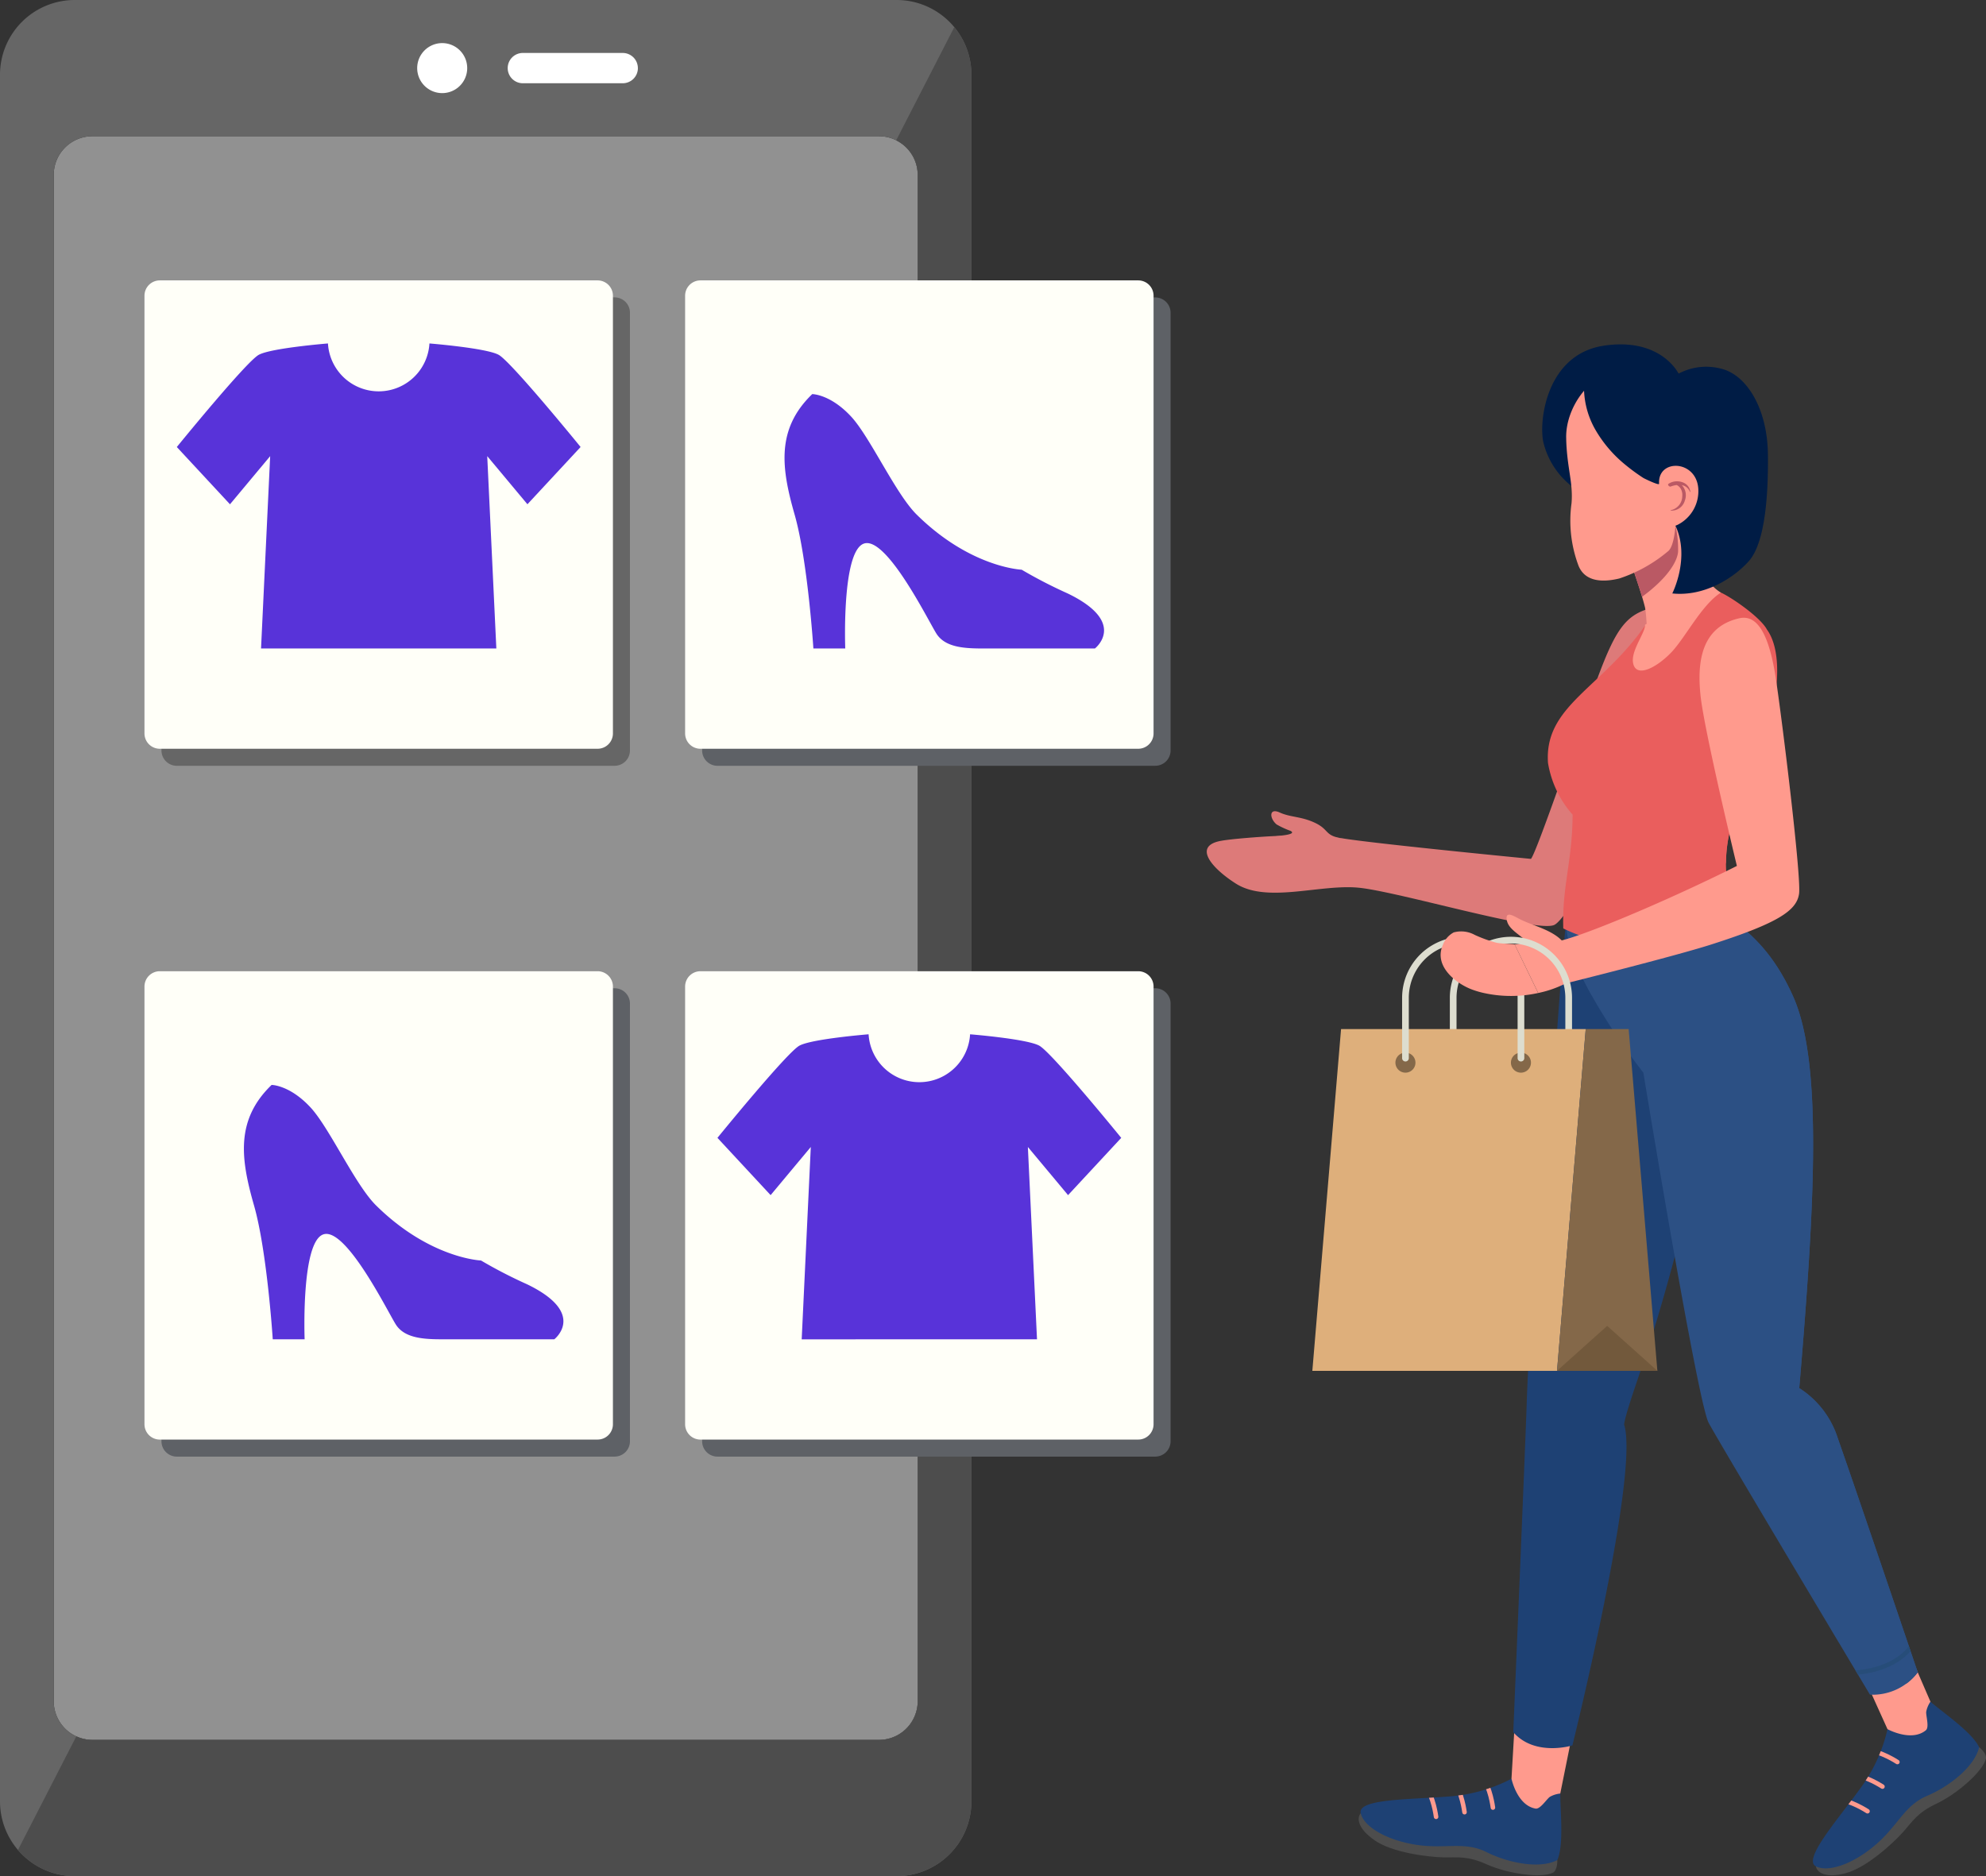
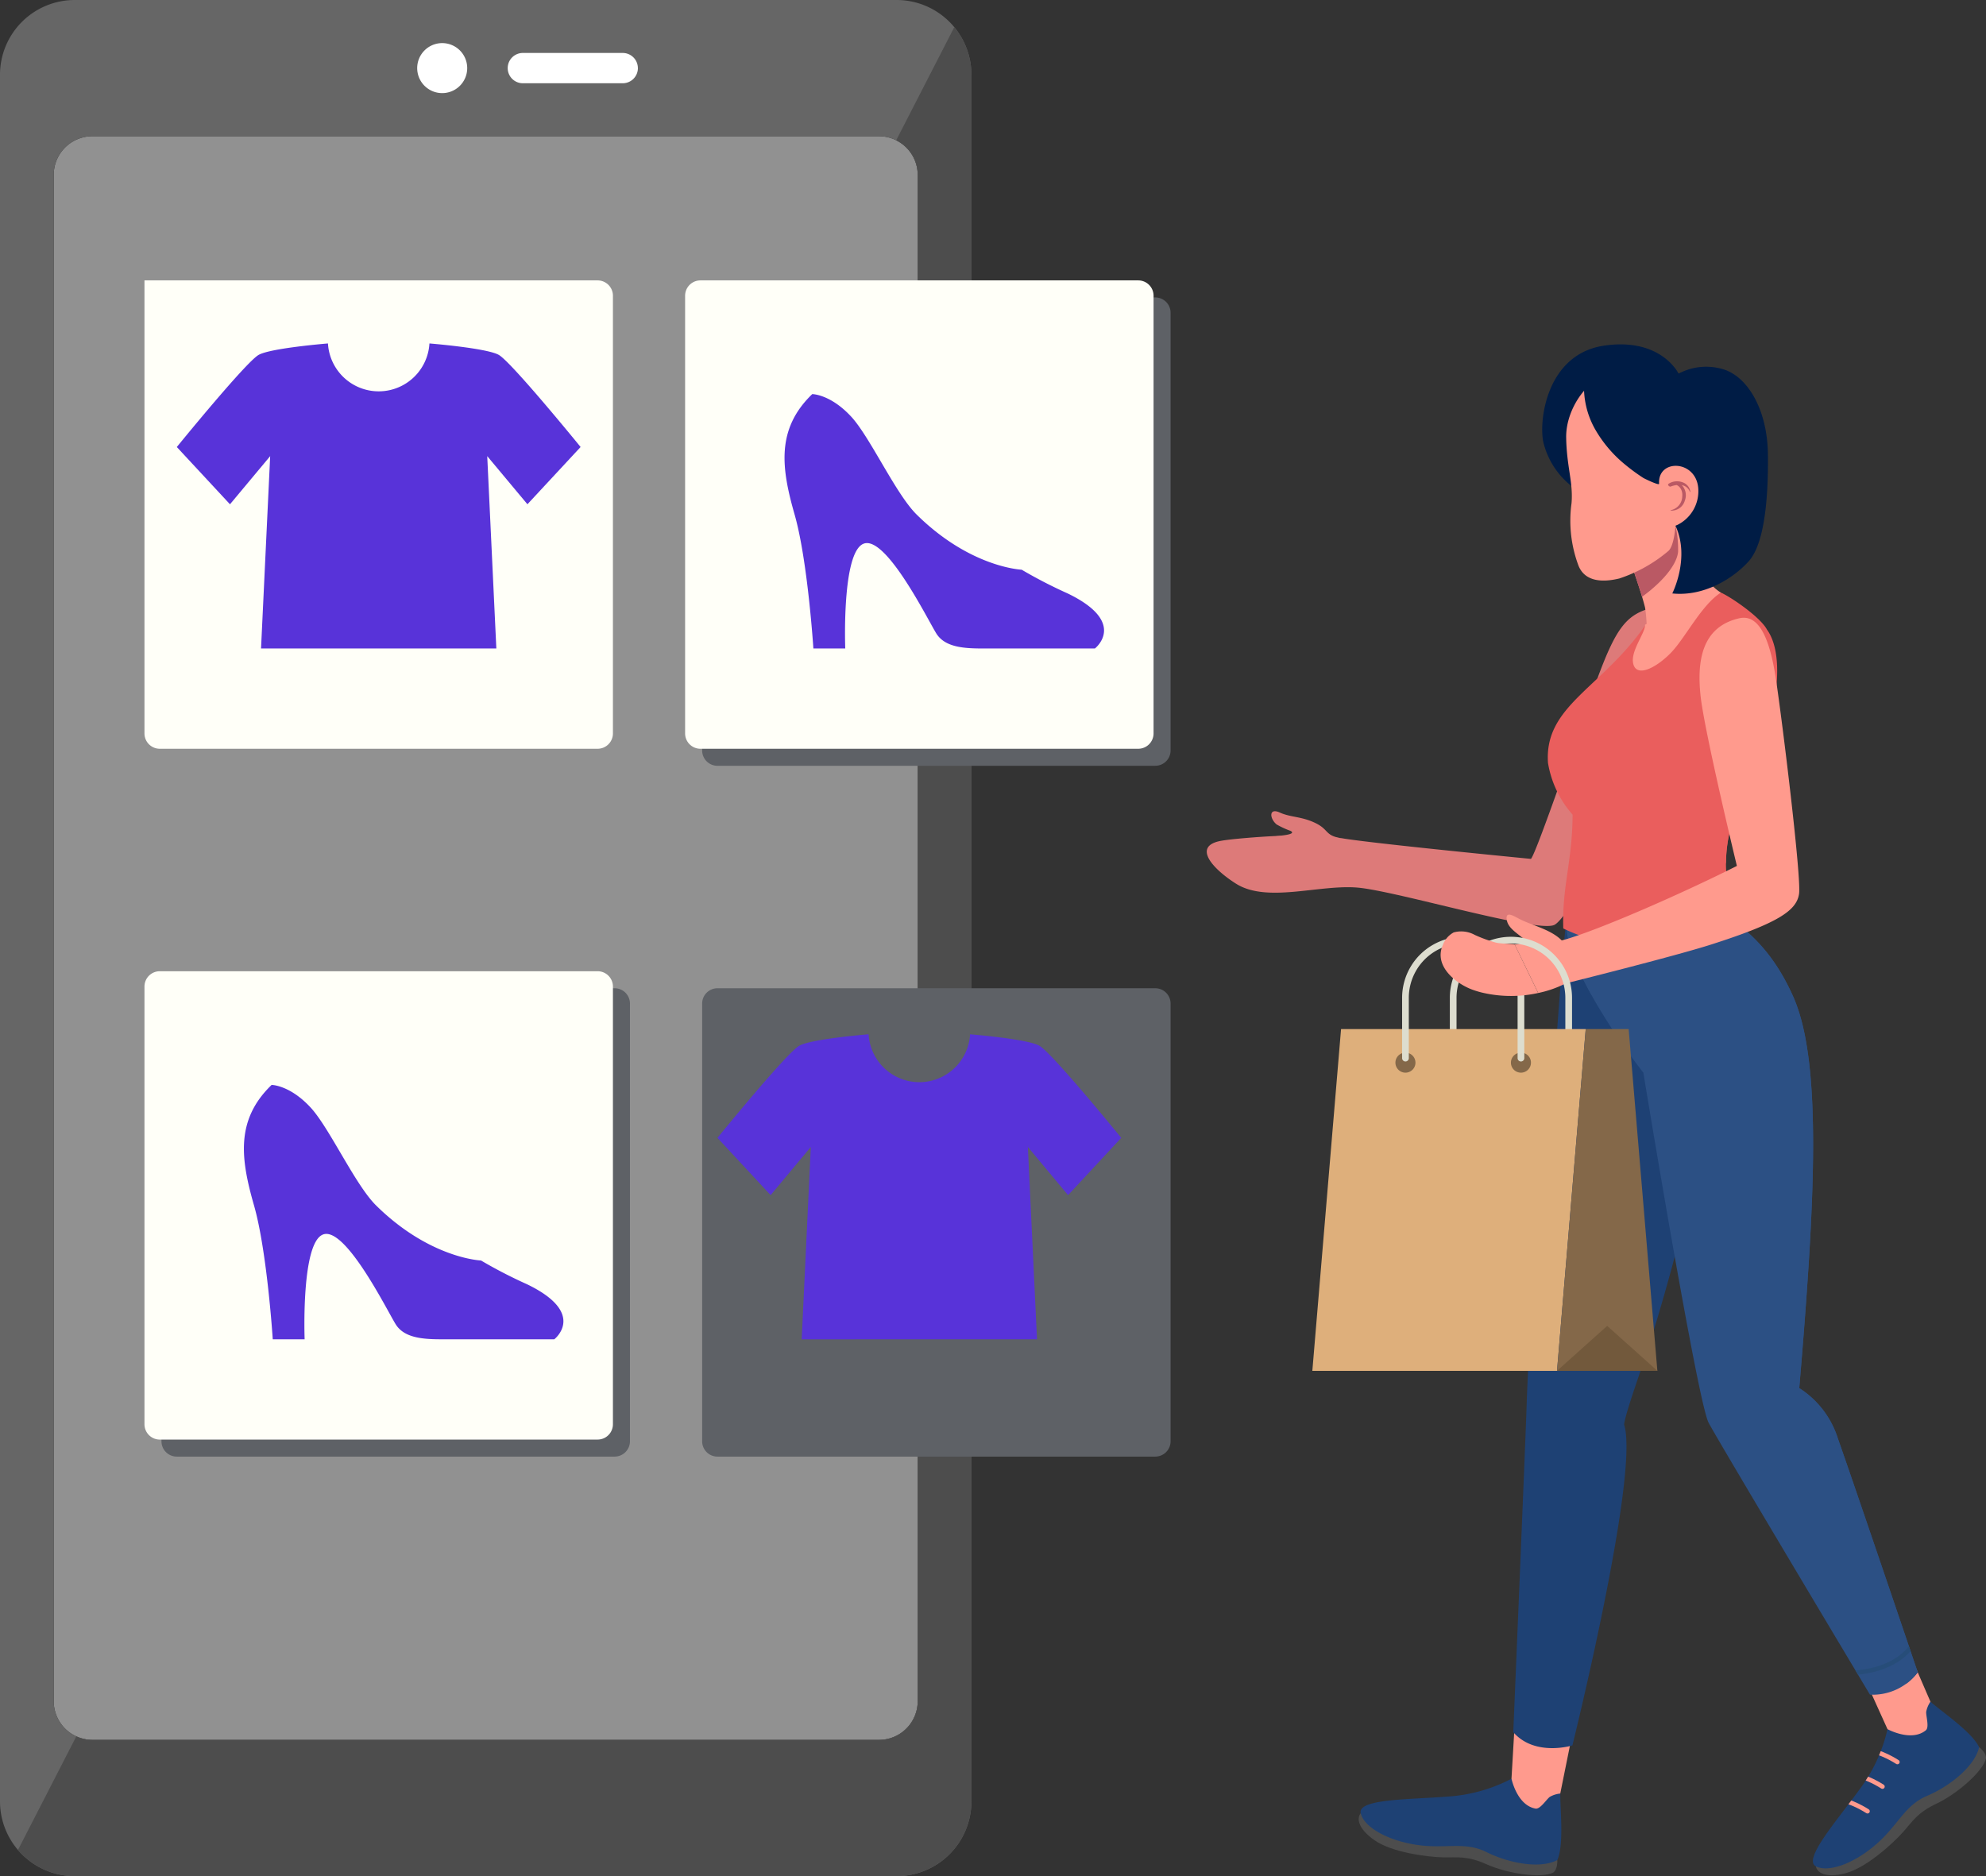
<svg xmlns="http://www.w3.org/2000/svg" width="246.174" height="232.601" viewBox="0 0 246.174 232.601">
  <rect x="0" y="0" width="246.174" height="232.601" fill="#333333" stroke="none" />
  <defs>
    <style>.a,.aa,.ae,.v{fill:none;}.b{clip-path:url(#a);}.c{opacity:0.55;}.d{clip-path:url(#c);}.e{fill:#dedede;}.f{fill:#666;}.g{fill:#4d4d4d;}.h{fill:#fff;}.i{clip-path:url(#d);}.j{mix-blend-mode:multiply;isolation:isolate;}.k{clip-path:url(#f);}.l{fill:#fffff8;}.m{fill:#5833d9;}.n{clip-path:url(#g);}.o{fill:#5e6166;}.p{clip-path:url(#h);}.q{clip-path:url(#j);}.r{clip-path:url(#k);}.s{fill:#dd7a79;}.t{fill:#1e4174;}.u{clip-path:url(#l);}.v{stroke:#ff9a8d;stroke-width:0.561px;}.ae,.v{stroke-linecap:round;}.aa,.ae,.v{stroke-miterlimit:10;}.w{fill:#ff9a8d;}.x{clip-path:url(#n);}.y{fill:#2c5084;}.z{clip-path:url(#p);}.aa{stroke:#274d79;stroke-width:0.549px;}.ab{fill:#ea5e5d;}.ac{fill:#001c45;}.ad{fill:#ba5964;}.ae{stroke:#ddddcf;stroke-width:0.83px;}.af{fill:#deaf7b;}.ag{fill:#846849;}.ah{fill:#72593c;}</style>
    <clipPath id="a">
      <rect class="a" width="120.411" height="232.601" />
    </clipPath>
    <clipPath id="c">
      <rect class="a" width="107.1" height="198.827" />
    </clipPath>
    <clipPath id="d">
      <rect class="a" width="127.194" height="162.178" />
    </clipPath>
    <clipPath id="f">
-       <rect class="a" width="58.068" height="58.068" />
-     </clipPath>
+       </clipPath>
    <clipPath id="g">
      <rect class="a" width="58.069" height="58.069" />
    </clipPath>
    <clipPath id="h">
      <rect class="a" width="58.069" height="58.068" />
    </clipPath>
    <clipPath id="j">
      <rect class="a" width="58.068" height="58.069" />
    </clipPath>
    <clipPath id="k">
      <rect class="a" width="96.588" height="189.795" />
    </clipPath>
    <clipPath id="l">
-       <path class="a" d="M26.486,149.979c-4.543.371-11.069.26-10.631,2.069.4,1.658,3.163,3.307,6.784,3.886a20.624,20.624,0,0,0,3.929.183,9.569,9.569,0,0,1,4.875.738c2.743,1.371,6.639,2.118,8.784.987.856-1.927.332-6.4.368-8.248l-6.048-1.838a19.826,19.826,0,0,1-8.063,2.223" transform="translate(-15.835 -147.756)" />
-     </clipPath>
+       </clipPath>
    <clipPath id="n">
      <path class="a" d="M71.673,143.23a19.805,19.805,0,0,1-3.546,7.574c-2.669,3.7-6.99,8.585-5.332,9.427,1.52.773,4.57-.255,7.362-2.634,2.843-2.425,3.594-4.9,6.417-6.1s5.924-3.672,6.456-6.039c-.911-1.9-4.654-4.411-6.033-5.635Z" transform="translate(-62.428 -139.824)" />
    </clipPath>
    <clipPath id="p">
      <path class="a" d="M37.047,60.715c.229,6.454,9.533,18.192,9.533,18.192.495,3.07,6.76,40.949,8.094,43.416,1.584,2.929,19.993,33.694,19.993,33.694a7,7,0,0,0,5.922-2.769s-7.718-22.8-9.908-29.014a11.5,11.5,0,0,0-4.778-6.223c1.909-22.667,2.922-40.327-.768-48.575C60.9,59.969,55.327,59.918,54.273,55.96Z" transform="translate(-37.047 -55.96)" />
    </clipPath>
  </defs>
  <g transform="translate(-801 -2333)">
    <g transform="translate(801 2333)">
      <g class="b">
        <g class="b">
          <g class="c" transform="translate(6.656 16.887)">
            <g class="d">
              <path class="e" d="M108.615,16.031H11.12a4.8,4.8,0,0,0-4.8,4.8V210.056a4.8,4.8,0,0,0,4.8,4.8h97.495a4.8,4.8,0,0,0,4.8-4.8V20.834a4.8,4.8,0,0,0-4.8-4.8" transform="translate(-6.318 -16.031)" />
            </g>
          </g>
          <path class="f" d="M111.144,0H9.267A9.267,9.267,0,0,0,0,9.267V223.333A9.268,9.268,0,0,0,9.267,232.6H111.144a9.268,9.268,0,0,0,9.266-9.268V9.267A9.267,9.267,0,0,0,111.144,0m2.611,210.911a4.8,4.8,0,0,1-4.8,4.8H11.458a4.8,4.8,0,0,1-4.8-4.8V21.689a4.8,4.8,0,0,1,4.8-4.8h97.494a4.8,4.8,0,0,1,4.8,4.8Z" />
          <path class="g" d="M9.154,232.43H111.031a9.268,9.268,0,0,0,9.267-9.268V9.1a9.221,9.221,0,0,0-2.125-5.9l-7.2,14.026a4.8,4.8,0,0,1,2.673,4.3V210.741a4.8,4.8,0,0,1-4.8,4.8H11.345a4.785,4.785,0,0,1-2-.44L2.116,229.183a9.246,9.246,0,0,0,7.038,3.248" transform="translate(0.113 0.171)" />
          <path class="h" d="M52.191,11.273a3.1,3.1,0,1,1,3.1-3.1,3.1,3.1,0,0,1-3.1,3.1" transform="translate(2.622 0.271)" />
          <path class="h" d="M75.874,8.111h0A1.878,1.878,0,0,0,74,6.233H61.66a1.878,1.878,0,1,0,0,3.755H74a1.877,1.877,0,0,0,1.877-1.877" transform="translate(3.193 0.333)" />
        </g>
      </g>
    </g>
    <g transform="translate(818.908 2367.763)">
      <g class="i">
        <g class="i">
          <g class="j" transform="translate(2.112 2.111)">
            <g class="k">
              <path class="f" d="M58.171,60.073H3.9a1.9,1.9,0,0,1-1.9-1.9V3.905A1.9,1.9,0,0,1,3.9,2H58.171a1.9,1.9,0,0,1,1.9,1.9V58.171a1.9,1.9,0,0,1-1.9,1.9" transform="translate(-2.005 -2.004)" />
            </g>
          </g>
-           <path class="l" d="M56.167,58.068H1.9a1.9,1.9,0,0,1-1.9-1.9V1.9A1.9,1.9,0,0,1,1.9,0H56.167a1.9,1.9,0,0,1,1.9,1.9V56.167a1.9,1.9,0,0,1-1.9,1.9" />
+           <path class="l" d="M56.167,58.068H1.9a1.9,1.9,0,0,1-1.9-1.9A1.9,1.9,0,0,1,1.9,0H56.167a1.9,1.9,0,0,1,1.9,1.9V56.167a1.9,1.9,0,0,1-1.9,1.9" />
          <path class="m" d="M28.832,45.24H43.413L42.284,21.391l4.982,5.968,6.591-7.1S45.249,9.678,43.7,8.831,35.12,7.422,35.12,7.422a6.3,6.3,0,0,1-12.579,0s-7.023.564-8.576,1.409S3.806,20.262,3.806,20.262l6.59,7.1,4.981-5.968L14.246,45.24Z" transform="translate(0.203 0.396)" />
          <g class="j" transform="translate(69.125 87.759)">
            <g class="n">
              <path class="o" d="M121.787,141.377H67.521a1.9,1.9,0,0,1-1.9-1.9V85.209a1.9,1.9,0,0,1,1.9-1.9h54.266a1.9,1.9,0,0,1,1.9,1.9v54.265a1.9,1.9,0,0,1-1.9,1.9" transform="translate(-65.62 -83.309)" />
            </g>
          </g>
-           <path class="l" d="M119.783,139.373H65.517a1.9,1.9,0,0,1-1.9-1.9V83.206a1.9,1.9,0,0,1,1.9-1.9h54.266a1.9,1.9,0,0,1,1.9,1.9v54.265a1.9,1.9,0,0,1-1.9,1.9" transform="translate(3.398 4.343)" />
          <path class="m" d="M92.447,126.545h14.585L105.9,102.7l4.981,5.968,6.591-7.1s-8.607-10.584-10.16-11.431-8.576-1.409-8.576-1.409a6.3,6.3,0,0,1-12.579,0s-7.024.564-8.576,1.409-10.16,11.431-10.16,11.431l6.59,7.1,4.981-5.968-1.129,23.848Z" transform="translate(3.602 4.74)" />
          <g class="j" transform="translate(69.125 2.111)">
            <g class="p">
              <path class="o" d="M121.787,60.073H67.521a1.9,1.9,0,0,1-1.9-1.9V3.905a1.9,1.9,0,0,1,1.9-1.9h54.266a1.9,1.9,0,0,1,1.9,1.9V58.171a1.9,1.9,0,0,1-1.9,1.9" transform="translate(-65.62 -2.004)" />
            </g>
          </g>
          <path class="l" d="M119.783,58.068H65.517a1.9,1.9,0,0,1-1.9-1.9V1.9a1.9,1.9,0,0,1,1.9-1.9h54.266a1.9,1.9,0,0,1,1.9,1.9V56.167a1.9,1.9,0,0,1-1.9,1.9" transform="translate(3.398)" />
        </g>
        <g class="i">
          <path class="m" d="M78.746,13.386c-4.523,4.367-3.806,9.245-2.18,14.933s2.325,16.6,2.325,16.6h3.951s-.466-12.077,2.324-13.007,7.946,9.529,8.97,11.157,3.2,1.85,5.6,1.85H113.79s4.12-3.2-3.377-6.822a58.948,58.948,0,0,1-5.706-2.945s-6.344-.244-13.016-6.836c-2.605-2.574-5.77-9.605-8.113-12.139-2.587-2.795-4.831-2.795-4.831-2.795" transform="translate(4.023 0.715)" />
          <g class="j" transform="translate(2.112 87.759)">
            <g class="q">
              <path class="o" d="M58.171,141.377H3.9a1.9,1.9,0,0,1-1.9-1.9V85.209a1.9,1.9,0,0,1,1.9-1.9H58.171a1.9,1.9,0,0,1,1.9,1.9v54.265a1.9,1.9,0,0,1-1.9,1.9" transform="translate(-2.005 -83.309)" />
            </g>
          </g>
          <path class="l" d="M56.167,139.373H1.9a1.9,1.9,0,0,1-1.9-1.9V83.206a1.9,1.9,0,0,1,1.9-1.9H56.167a1.9,1.9,0,0,1,1.9,1.9v54.265a1.9,1.9,0,0,1-1.9,1.9" transform="translate(0 4.343)" />
          <path class="m" d="M15.13,94.691c-4.523,4.366-3.806,9.244-2.178,14.932s2.324,16.6,2.324,16.6h3.951s-.466-12.077,2.324-13.007,7.946,9.529,8.97,11.157,3.2,1.85,5.6,1.85H50.174s4.12-3.2-3.377-6.822a58.643,58.643,0,0,1-5.706-2.946s-6.344-.242-13.016-6.835c-2.6-2.574-5.769-9.605-8.113-12.139-2.587-2.794-4.831-2.794-4.831-2.794" transform="translate(0.625 5.058)" />
        </g>
      </g>
    </g>
    <g transform="translate(950.585 2375.697)">
      <g class="r">
        <path class="s" d="M55.644,27.039c-3.5.808-4.788,2.285-7.227,8.883S40.883,57.5,40.185,58.284c0,0-18.565-1.8-23.212-2.521a46.73,46.73,0,0,0-8.58-.308c-1.893.09-5.232.343-6.594.584-3.655.646-1.071,3.484,1.821,5.317,3.845,2.433,10.307.081,15.074.489s21.981,5.575,24.335,4.647S55.3,45.217,55.3,45.217Z" transform="translate(0 5.503)" />
        <path class="s" d="M15.619,51.48c-2.4-.307-1.723-1.048-3.468-1.906S9.034,48.866,7.7,48.255c-1.386-.635-1.278.743-.4,1.473a10.585,10.585,0,0,0,1.717.794c.974.5-1.82.643-1.82.643Z" transform="translate(1.354 9.787)" />
        <path class="g" d="M15.892,151.322c-.454.532-.477,1.8,1.721,3.342s6.667,2.077,8.481,2.117,2.983-.23,5.44.875,6.726,1.8,8.242,1c.556-.414.49-1.539.49-1.539Z" transform="translate(3.184 30.795)" />
        <path class="t" d="M40.6,149.595c-.036,1.843.487,6.32-.369,8.248-2.146,1.131-6.04.384-8.783-.988s-5.114-.332-8.8-.919c-3.623-.579-6.386-2.229-6.785-3.887-.437-1.809,6.089-1.7,10.632-2.069a19.815,19.815,0,0,0,8.063-2.222Z" transform="translate(3.222 30.069)" />
      </g>
      <g transform="translate(19.057 177.825)">
        <g class="u">
          <path class="v" d="M29.692,151.343s-.326-2.589-1.3-3.618" transform="translate(-13.279 -147.762)" />
          <path class="v" d="M26.766,151.818s-.326-2.589-1.3-3.619" transform="translate(-13.875 -147.666)" />
          <path class="v" d="M23.838,152.294s-.326-2.59-1.3-3.619" transform="translate(-14.471 -147.569)" />
        </g>
      </g>
      <g class="r">
        <path class="w" d="M38.729,146.062l-1.3,6.432a3.257,3.257,0,0,0-1.3.416c-.43.326-1.187,1.551-1.766,1.45-2.3-.408-2.979-3.706-2.979-3.706l1-17.14Z" transform="translate(6.387 27.171)" />
        <path class="g" d="M62.734,159.279c.111.69,1.062,1.534,3.659.863s5.908-3.724,7.118-5.076,1.762-2.419,4.2-3.568,5.737-3.946,6.114-5.618c.046-.692-.853-1.372-.853-1.372Z" transform="translate(12.767 29.408)" />
        <path class="t" d="M77,139.824c1.379,1.225,5.123,3.732,6.033,5.636-.533,2.366-3.631,4.843-6.456,6.038s-3.573,3.674-6.418,6.1c-2.791,2.379-5.841,3.408-7.361,2.636-1.66-.842,2.662-5.732,5.332-9.428a19.829,19.829,0,0,0,3.546-7.574Z" transform="translate(12.704 28.455)" />
      </g>
      <g transform="translate(75.132 168.279)">
        <g class="x">
          <path class="v" d="M71.739,146.269s-2.181-1.432-3.6-1.36" transform="translate(-61.265 -138.79)" />
          <path class="v" d="M70.2,148.8s-2.181-1.432-3.6-1.36" transform="translate(-61.578 -138.274)" />
          <path class="v" d="M68.661,151.338s-2.182-1.432-3.6-1.36" transform="translate(-61.891 -137.758)" />
        </g>
      </g>
      <g class="r">
        <path class="w" d="M74.047,136.174l1.9,4.392a3.25,3.25,0,0,0-.528,1.262c-.031.539.409,1.91-.045,2.284-1.8,1.48-4.751-.141-4.751-.141L67.6,137.287Z" transform="translate(13.756 27.712)" />
        <path class="t" d="M38.1,60.588a56.922,56.922,0,0,0,14.709-5.96c2.77.52,7.2,8.356,9.309,11.7s-5.309,13.8-5.771,15.916c-2.994,13.68-5.635,23.3-7.575,29.541-1.315,4.226-3.264,9.4-3.466,11.019C47.257,128.84,38.9,162.58,38.9,162.58s-4.633,1.445-7.332-1.64c0,0,1.539-36.624,1.661-40.63.4-13.189,2.285-22.8,2.619-28.452C37.228,68.451,38.1,60.588,38.1,60.588" transform="translate(6.424 11.117)" />
        <path class="y" d="M74.666,156.018s-18.409-30.765-19.991-33.694c-1.333-2.468-7.6-40.346-8.095-43.416,0,0-9.3-11.738-9.533-18.192l17.227-4.756c1.054,3.96,6.626,4.01,10.862,13.479,3.689,8.246,2.677,25.907.767,48.573a11.5,11.5,0,0,1,4.778,6.223c2.192,6.211,9.908,29.013,9.908,29.013a7,7,0,0,1-5.922,2.77" transform="translate(7.539 11.388)" />
        <path class="y" d="M80.589,153.248s-7.718-22.8-9.908-29.013a11.489,11.489,0,0,0-4.779-6.223c1.911-22.667,2.923-40.327-.765-48.575-4.235-9.468-9.809-9.519-10.862-13.478L37.047,60.714c.087,2.413,1.441,5.564,3.1,8.564,3.077-.332,11.465-1.43,16.182-3.9,0,0,4.543,6.122,5.855,17.527s1.4,31.3,1.238,35.32c-.066,1.663,2.119,1.67,5.123,7.523,2.456,4.791,8.328,22.992,10.6,28.923a6.2,6.2,0,0,0,1.445-1.424" transform="translate(7.539 11.388)" />
      </g>
      <g transform="translate(44.586 67.348)">
        <g class="z">
          <path class="aa" d="M65.121,137.641s7.453.634,9.753-4.6" transform="translate(-31.334 -40.274)" />
        </g>
      </g>
      <g class="r">
        <path class="ab" d="M54.718,25.014a3.867,3.867,0,0,0,1.863.667c1.394.64,4.9,3.071,5.7,4.573,1.945,2.684,1.666,8.415-.842,15.653-1.254,3.621-6.932,10.921-2.662,20.456,0,0-11.359,6.079-21.735.957C36.882,62.09,38.168,59,38.2,53.217A12.86,12.86,0,0,1,35.148,46.8C34.657,39.75,41.71,37.6,47.2,29.747c1.533-2.193,2.692-2.086,4.782-3.684a4.923,4.923,0,0,1,2.733-1.049" transform="translate(7.148 5.09)" />
        <path class="ab" d="M58.278,44.258c.03-.088.057-.173.085-.259l-.709-2.775-3.4-8.11-3.465.584a68.561,68.561,0,0,0,1.451,17.844,56.72,56.72,0,0,0,1.811,6.132c-.018-6.084,3.3-10.748,4.224-13.415" transform="translate(10.313 6.739)" />
        <path class="w" d="M45.395,29.735c.052,1.043-1.921,3.345-1.435,4.936s2.823.384,4.606-1.423,3.805-5.963,6.232-7.5a4.878,4.878,0,0,1-1.226-1.054Z" transform="translate(8.93 5.025)" />
        <path class="ac" d="M51.452,3.63S49.309-.883,42.222.155s-8.106,9.191-7.542,11.934a9.867,9.867,0,0,0,4.482,6.156Z" transform="translate(7.031 0)" />
        <path class="w" d="M49.161,18.688l3.093,2.75,1.366,4.63a12.138,12.138,0,0,0-2.69,2.426c-.911,1.373-2.951,4.673-5.4,4.955A19.915,19.915,0,0,0,45.4,28.87c-.372-1.6-1.491-4.782-1.491-4.782Z" transform="translate(8.936 3.803)" />
        <path class="ad" d="M49.161,18.688a12.9,12.9,0,0,1,.326,3.21c-.111,1.314-1.424,3.364-4.464,5.59-.486-1.543-1.114-3.4-1.114-3.4Z" transform="translate(8.936 3.803)" />
        <path class="w" d="M42.73,3.052c-2.881.264-5.767,4.253-5.713,7.883s.893,5.6.663,8.168a15.849,15.849,0,0,0,.863,7.723c.715,1.788,2.583,2.192,5.066,1.592a18.261,18.261,0,0,0,6.1-3.43c.716-.69.852-3.1.852-3.1a7.124,7.124,0,0,0,4.954-3.608C57.074,15.172,56.792,1.772,42.73,3.052" transform="translate(7.533 0.604)" />
        <path class="ac" d="M50.193,22.36A4.668,4.668,0,0,0,53.018,17.7c-.285-3.537-5.047-3.663-4.854-.551.017.258-1.856-.658-1.954-.723A23.706,23.706,0,0,1,43.988,14.8a15.775,15.775,0,0,1-3.647-4.224,10.617,10.617,0,0,1-1.315-7.323,2.132,2.132,0,0,1,1.747-2.021A8.185,8.185,0,0,1,44.643.7a10.168,10.168,0,0,1,5.934,2.8s3.554-1.478,6.211.621,4.534,7.523,2.252,13.139-5.754,7.852-5.754,7.852Z" transform="translate(7.903 0.131)" />
        <path class="ac" d="M48.726,3.158a7.222,7.222,0,0,1,5.206-.634c3.14.7,5.8,4.827,5.868,10.638s-.495,11.158-2.384,13.258-5.52,4.4-9.47,3.985c0,0,2.24-4.393.4-8.385,0,0,2.152,1.359,4.111-1.3s-3.727-17.56-3.727-17.56" transform="translate(9.757 0.472)" />
        <path class="ad" d="M49.291,14.221a1.959,1.959,0,0,0-1.729.194c-.16.131.117.4.272.339.877-.325,1.95-.371,2.383.655.023.055.061,0,.054-.039a1.432,1.432,0,0,0-.98-1.149" transform="translate(9.669 2.871)" />
        <path class="ad" d="M48.828,14.27c-.1-.046-.319.2-.3.265a1.172,1.172,0,0,1,.479.42,1.576,1.576,0,0,1,.208.993,1.774,1.774,0,0,1-1.415,1.7c-.016,0-.042.048-.016.054a1.7,1.7,0,0,0,1.755-1.249,1.818,1.818,0,0,0-.711-2.184" transform="translate(9.722 2.903)" />
        <path class="w" d="M31.875,68.653c1.1-.063,1.643-.272,1.08-.731-1-.817-1.91-1.358-2.058-2.33-.179-1.179.993-.377,1.644-.052,1.638.818,3.814,1.262,5.177,2.626,3.945-1.027,14.393-5.557,21.708-9.238,0,0-4.05-16.767-4.507-21.129-.442-4.215.111-8.51,4.807-9.574,2.277-.516,3.715,2.086,4.536,7.519s3.154,24.529,2.873,26.617S64.579,66,56.272,68.662c-4.683,1.5-18.072,4.831-18.072,4.831a13.452,13.452,0,0,1-3.4,1.19" transform="translate(6.284 5.731)" />
        <path class="ae" d="M25.379,76v-7.47a7.158,7.158,0,0,1,14.317,0V76" transform="translate(5.165 12.489)" />
        <path class="af" d="M44.76,70.531H14.433l-3.56,42.375H41.2Z" transform="translate(2.213 14.353)" />
        <path class="ag" d="M44.953,70.531H39.632l-3.56,42.375H48.513Z" transform="translate(7.341 14.353)" />
        <path class="ah" d="M36.072,106.683l6.22-5.573,6.221,5.573Z" transform="translate(7.341 20.576)" />
        <path class="ag" d="M19.431,74.2a1.241,1.241,0,1,1,1.242,1.243A1.242,1.242,0,0,1,19.431,74.2" transform="translate(3.954 14.848)" />
        <path class="ag" d="M31.326,74.2a1.242,1.242,0,1,1,1.242,1.243A1.242,1.242,0,0,1,31.326,74.2" transform="translate(6.375 14.848)" />
        <path class="ae" d="M20.464,76v-7.47a7.158,7.158,0,0,1,14.316,0V76" transform="translate(4.164 12.489)" />
        <path class="w" d="M36.177,68.112a15.605,15.605,0,0,1-6.764-.006,10.938,10.938,0,0,1-1.4-.41c-2.106-.78-4.779-2.957-3.666-5.5A2.875,2.875,0,0,1,25.71,60.6a3.5,3.5,0,0,1,2.606.309,16.91,16.91,0,0,0,2.631.957c.681.15,1.668.126,2.31.212" transform="translate(4.902 12.302)" />
      </g>
    </g>
  </g>
</svg>